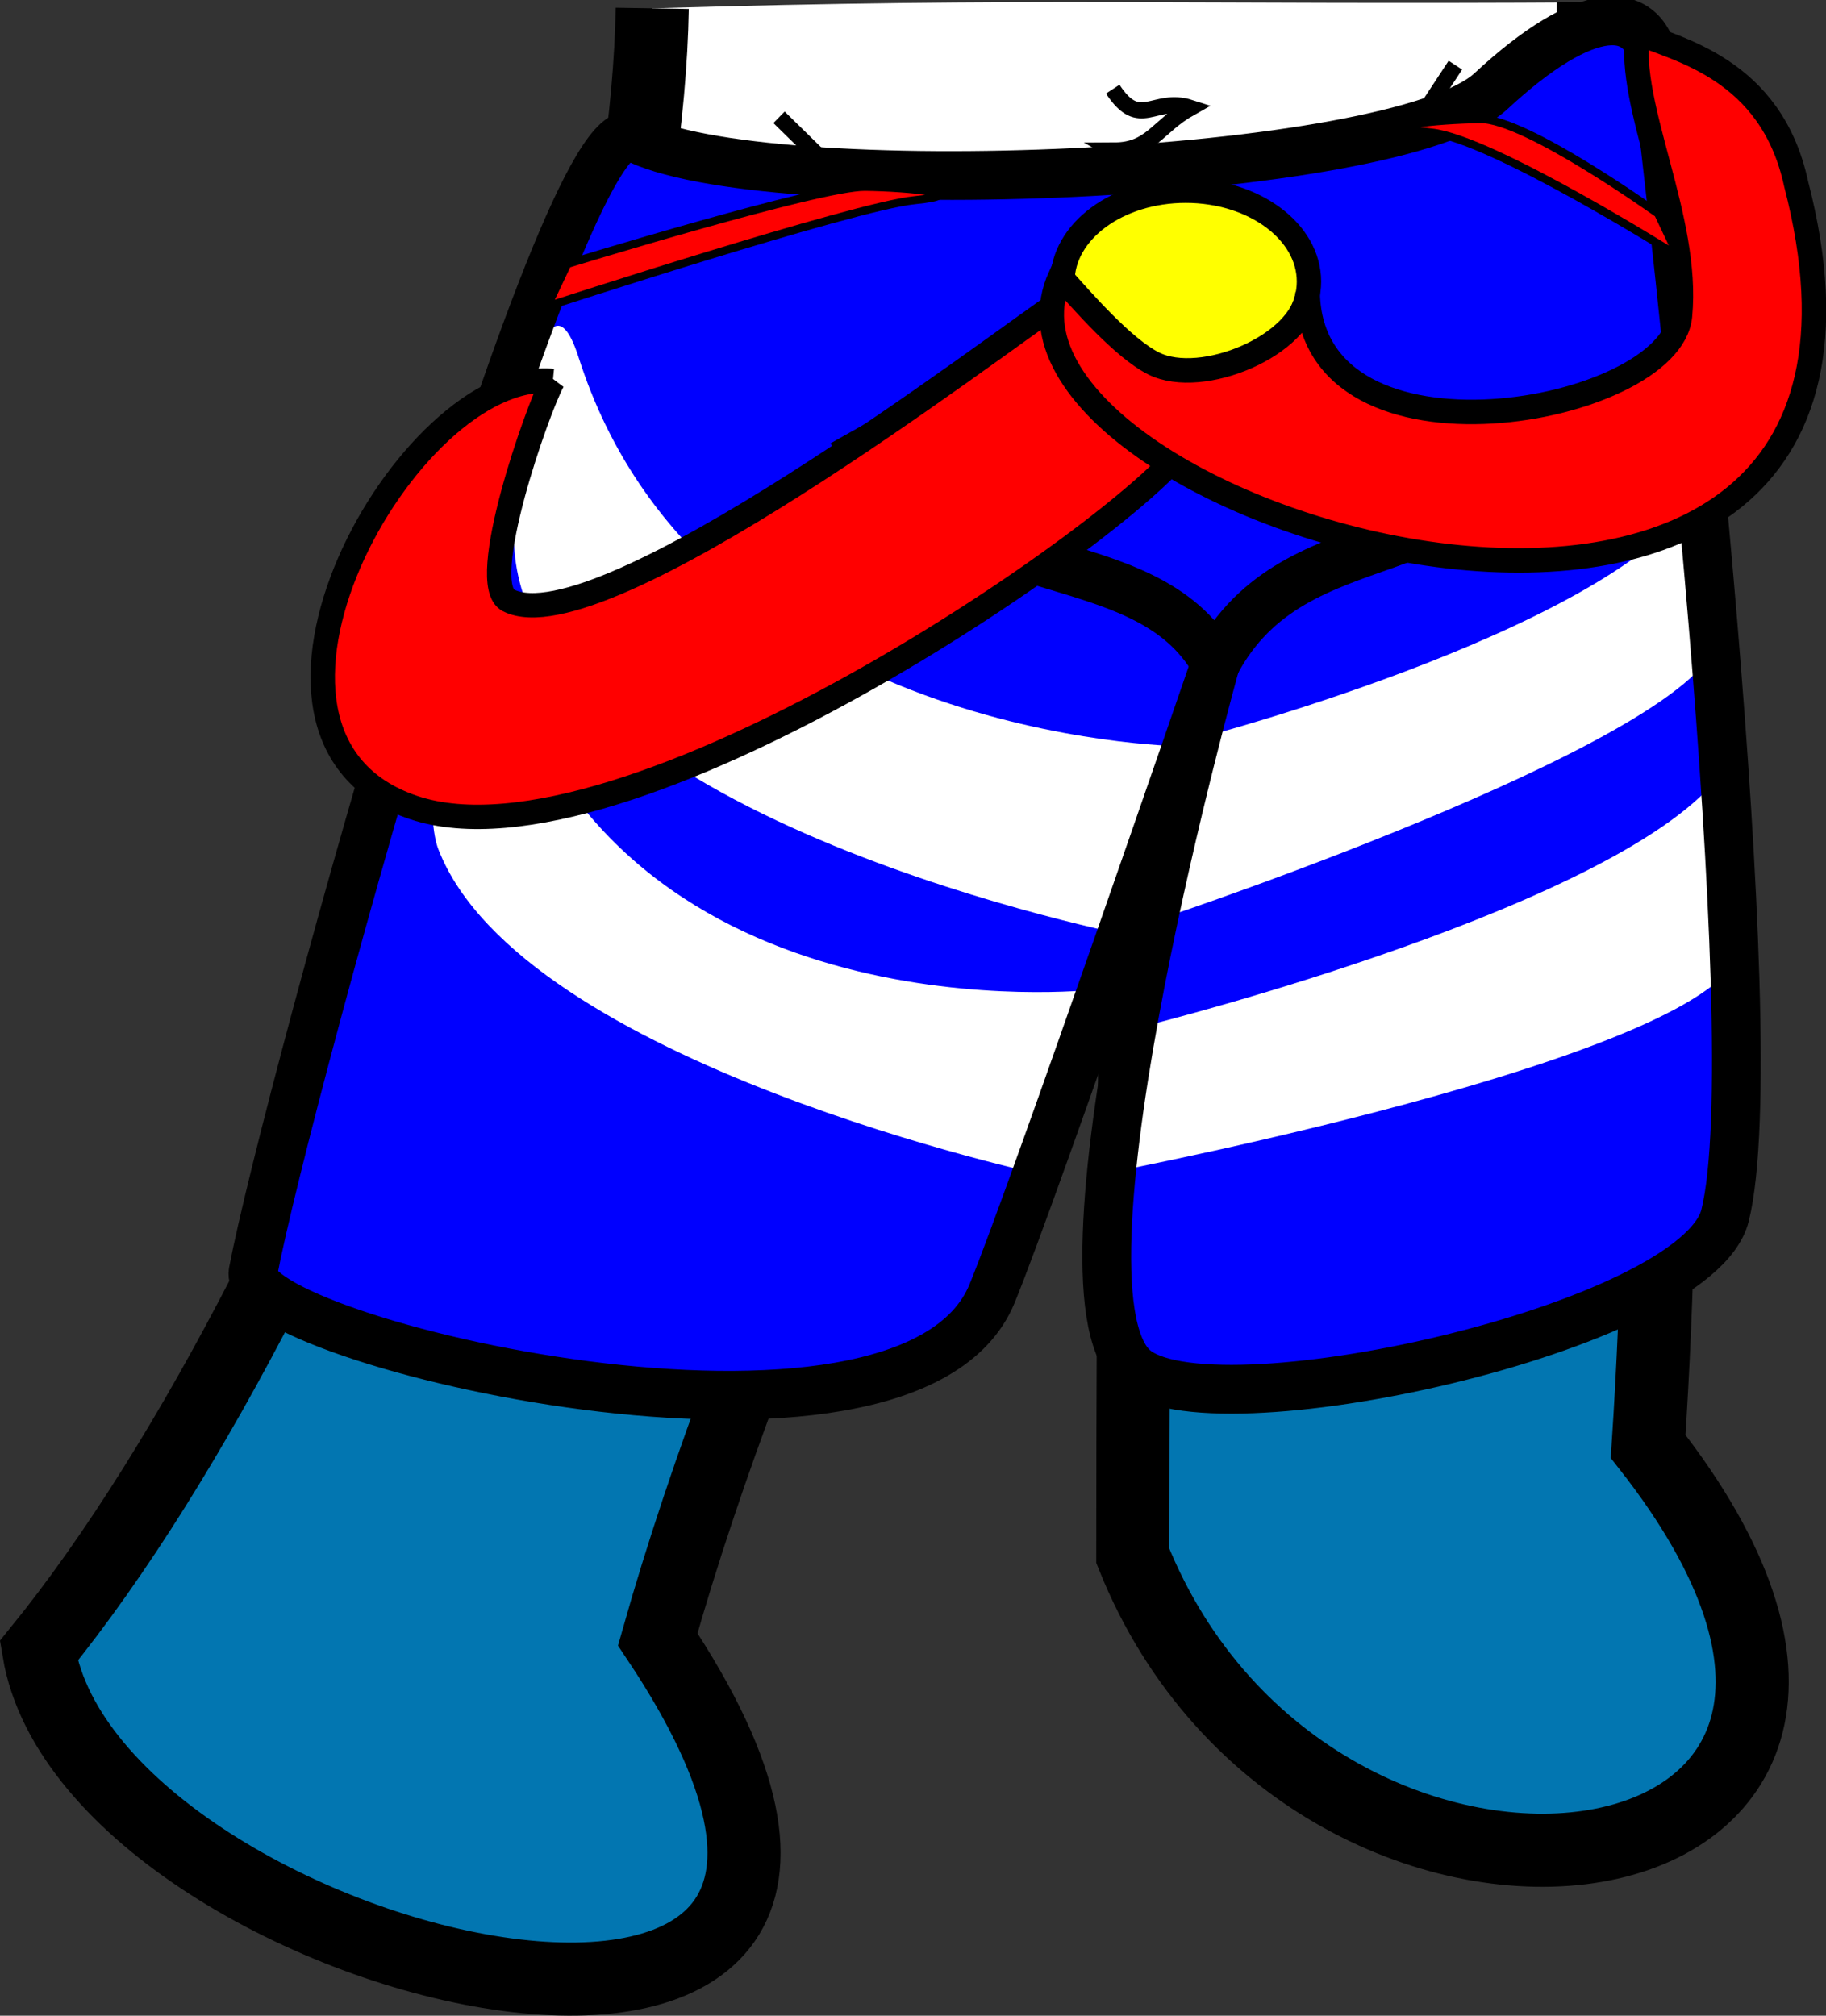
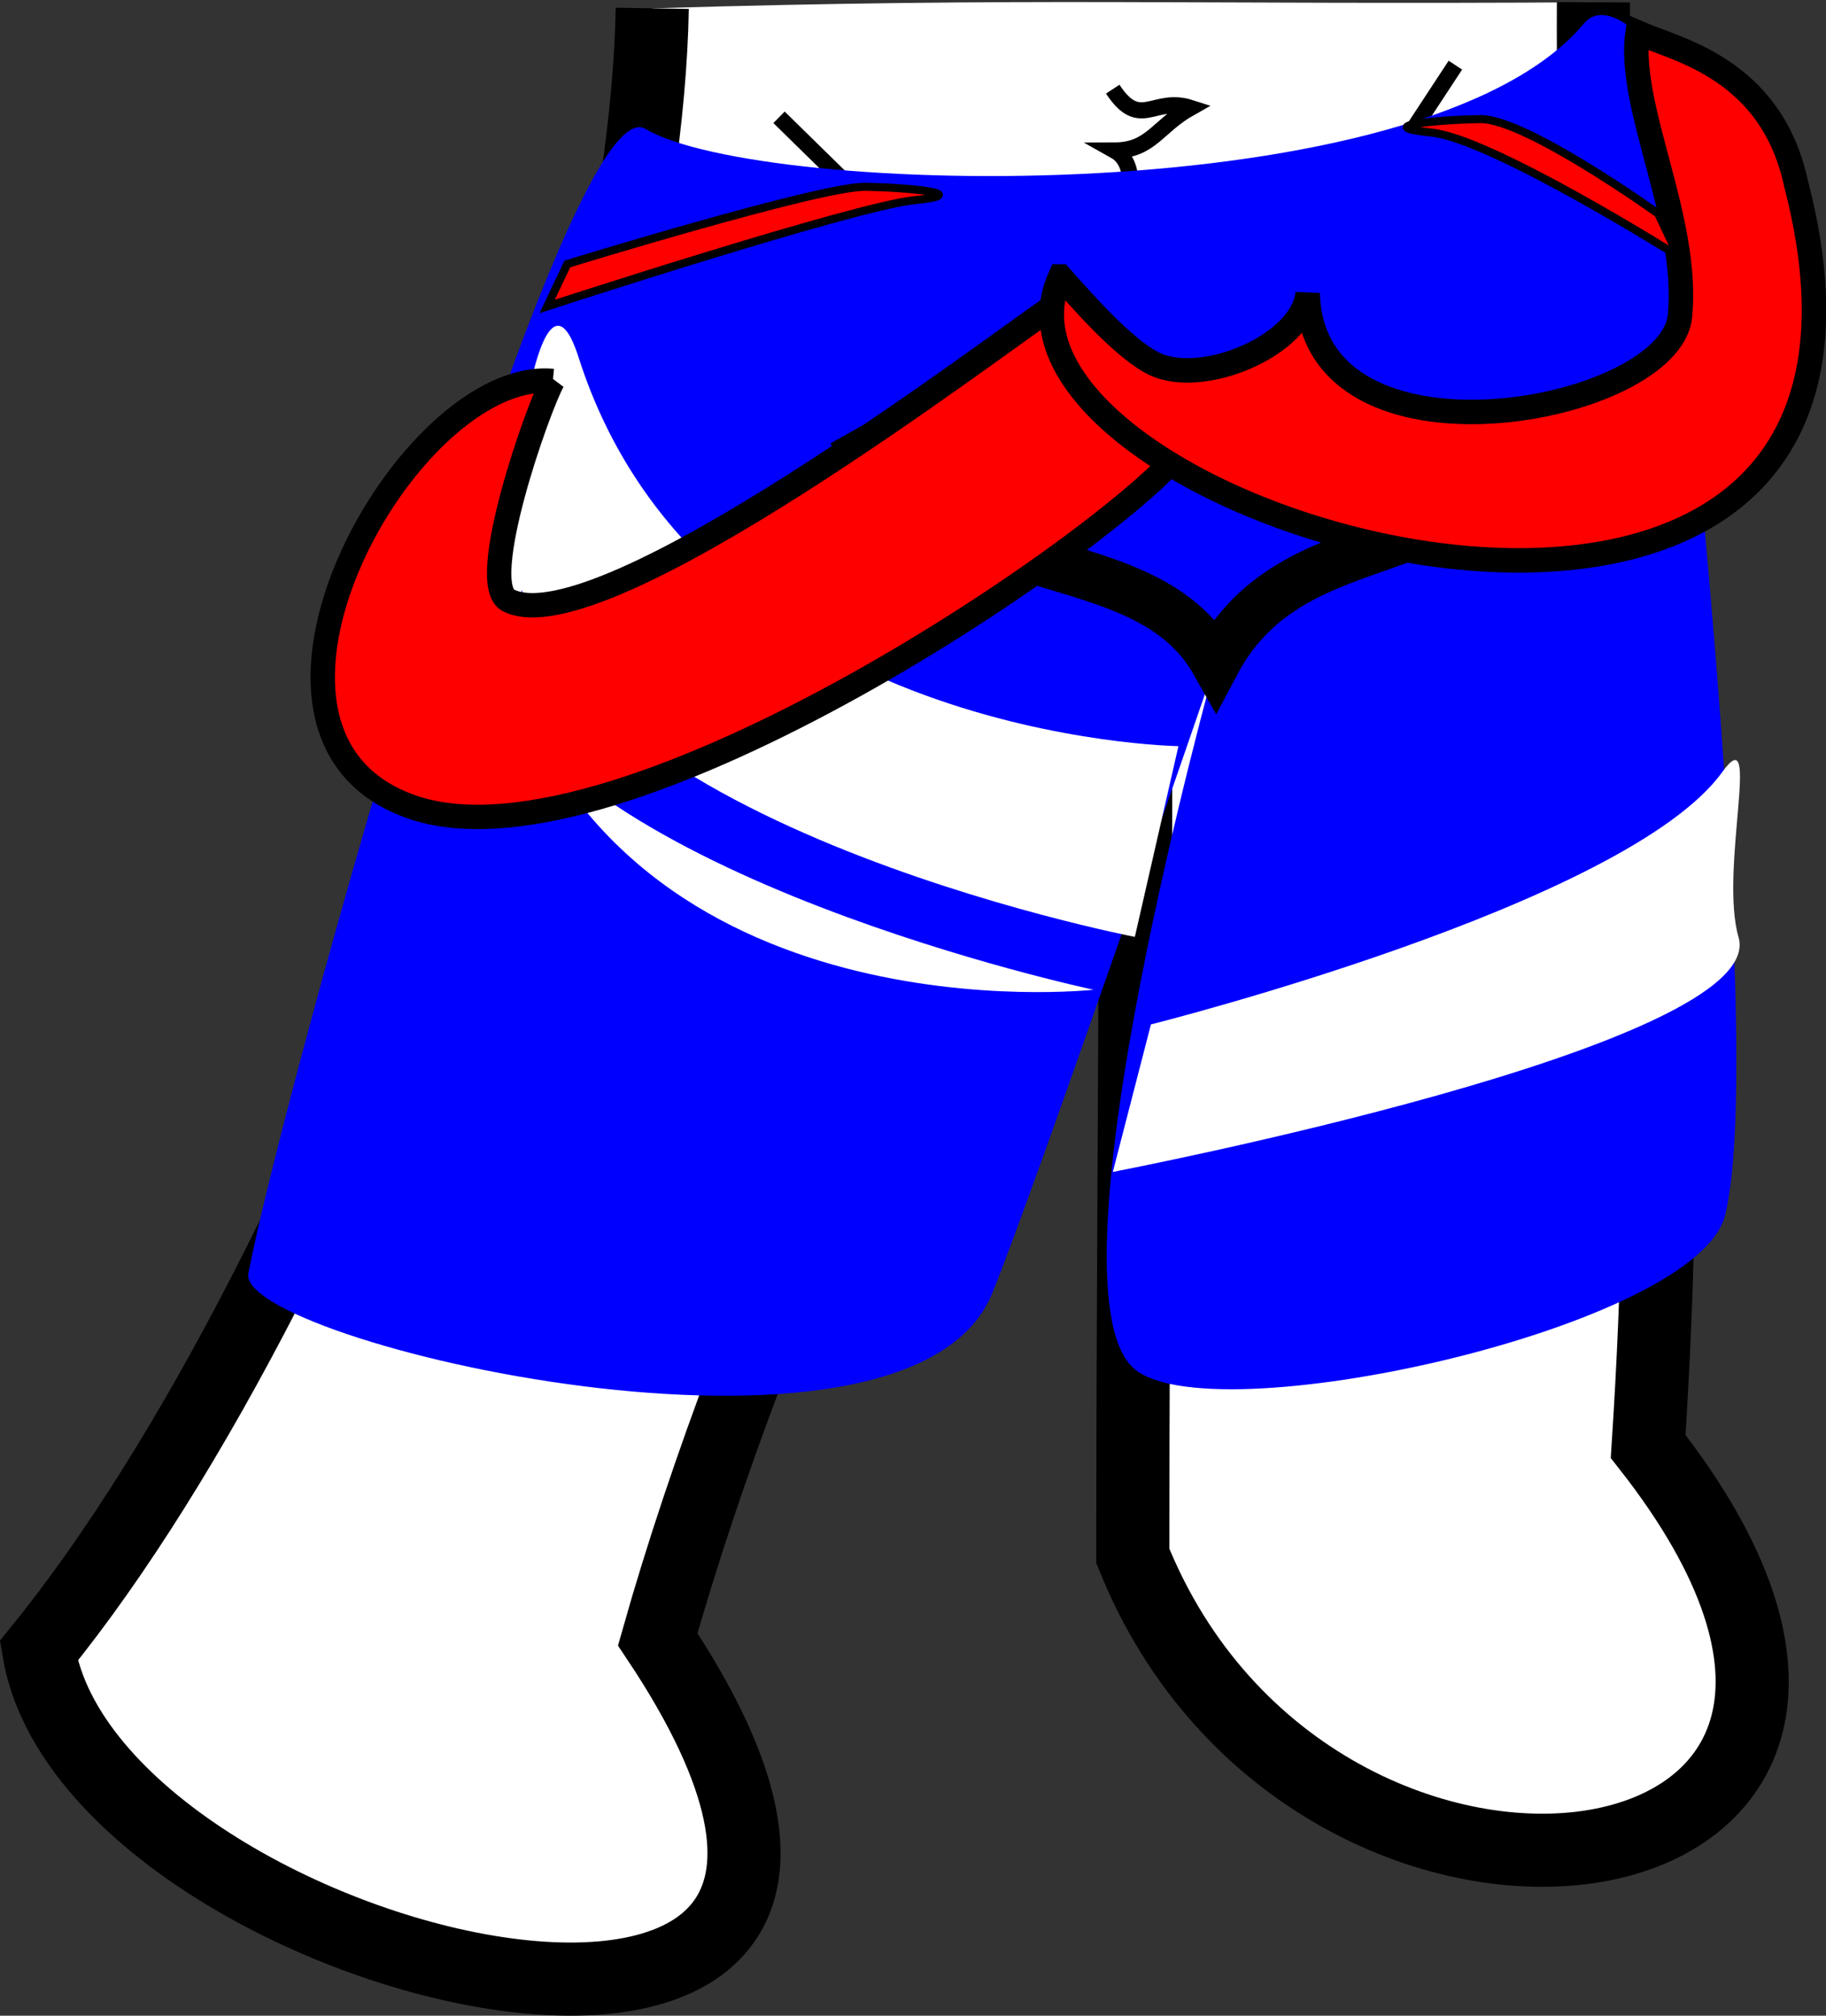
<svg xmlns="http://www.w3.org/2000/svg" xmlns:ns1="http://sodipodi.sourceforge.net/DTD/sodipodi-0.dtd" xmlns:ns2="http://www.inkscape.org/namespaces/inkscape" version="1.1" id="svg815" width="113.258" height="125.019" viewBox="0 0 113.258 125.019" ns1:docname="dj_shorts.svg" ns2:version="1.0 (4035a4fb49, 2020-05-01)">
  <rect x="0" y="0" width="113.258" height="125.019" fill="#333333" stroke="none" />
  <defs id="defs819" />
  <ns1:namedview pagecolor="#ffffff" bordercolor="#666666" borderopacity="1" objecttolerance="10" gridtolerance="10" guidetolerance="10" ns2:pageopacity="0" ns2:pageshadow="2" ns2:window-width="1920" ns2:window-height="1001" id="namedview817" showgrid="false" ns2:zoom="10.202541" ns2:cx="98.573183" ns2:cy="50.799978" ns2:window-x="-9" ns2:window-y="-9" ns2:window-maximized="1" ns2:current-layer="layer2" ns2:pagecheckerboard="true" fit-margin-top="0" fit-margin-left="0" fit-margin-right="0" fit-margin-bottom="0" ns2:document-rotation="0" />
  <g ns1:insensitive="true" ns2:groupmode="layer" id="layer1" ns2:label="Original" transform="translate(7.659,-5.423)" style="display:inline">
    <path ns1:nodetypes="cccccccc" ns2:connector-curvature="0" id="path831-5" d="m 91.174,5.563 c 0.468,35.944 6.031,49.145 3.393,89.571 22.636,28.809 -20.659,34.988 -31.964,6.786 0,-18.696 0.232,-40.852 0.179,-59.464 C 51.247,59.757 39.077,86.078 33.138,107.098 56.068,141.493 -1.915,127.925 -5.255,107.813 13.981,84.138 30.489,35.573 32.796,5.939 56.133,5.243 65.84,5.729 91.174,5.563 Z" style="opacity:1;fill:#ffffff;fill-opacity:1;stroke:none;stroke-width:4.535;stroke-linecap:butt;stroke-linejoin:miter;stroke-miterlimit:4;stroke-dasharray:none;stroke-opacity:1" />
-     <path ns1:nodetypes="zczczzcczscz" ns2:connector-curvature="0" id="path857" d="m 30.674,8.17 c -1.994,9.575 24.365,24.614 33.714,30.179 17.921,-5.864 26.669,-15.93 28.75,-28.929 2.081,-12.998 1.429,85.714 1.429,85.714 0,0 10.125,16 2.143,21.786 -7.982,5.786 -28.869,-0.796 -34.107,-15 -5.239,-14.204 1.786,-63.571 1.786,-63.571 l -31.25,68.75 c 0,0 10.613,15.787 1.25,21.786 -9.363,5.998 -44.611,-14.148 -39.643,-21.071 12.329,-17.181 31.25,-69.375 31.25,-69.375 0,0 6.673,-39.842 4.679,-30.268 z" style="fill:#0276b1;fill-opacity:1;stroke:none;stroke-width:1px;stroke-linecap:butt;stroke-linejoin:miter;stroke-opacity:1" />
    <path ns1:nodetypes="ccccccc" ns2:connector-curvature="0" id="path831" d="m 91.174,5.563 c -0.193,34.605 6.031,49.145 3.393,89.571 22.636,28.809 -20.659,34.988 -31.964,6.786 0,-18.696 0.232,-40.852 0.179,-59.464 C 51.247,59.757 39.077,86.078 33.138,107.098 56.068,141.493 -1.915,127.925 -5.255,107.813 13.981,84.138 32.364,32.091 32.796,5.939" style="display:inline;opacity:1;fill:none;fill-opacity:1;stroke:#000000;stroke-width:4.535;stroke-linecap:butt;stroke-linejoin:miter;stroke-miterlimit:4;stroke-dasharray:none;stroke-opacity:1" />
    <path style="fill:none;stroke:#000000;stroke-width:1px;stroke-linecap:butt;stroke-linejoin:miter;stroke-opacity:1" d="m 40.66,12.698 10.096,9.899" id="path3894" />
    <path style="fill:none;stroke:#000000;stroke-width:1px;stroke-linecap:butt;stroke-linejoin:miter;stroke-opacity:1" d="M 82.611,9.464 76.24,19.167" id="path3896" />
    <path style="fill:none;stroke:#000000;stroke-width:1px;stroke-linecap:butt;stroke-linejoin:miter;stroke-opacity:1" d="m 61.359,10.952 c 1.695,2.584 2.534,0.428 4.816,1.158 -2.056,1.155 -2.442,2.637 -4.705,2.647 1.779,0.993 0.358,3.842 1.957,4.771 -2.474,1.155 -1.926,-1.412 -4.432,-1.654" id="path3900" ns1:nodetypes="ccccc" />
  </g>
  <g ns2:groupmode="layer" id="layer3" ns2:label="Color" transform="translate(7.055,-3.899)">
    <path style="opacity:1;fill:#0000ff;fill-opacity:1;stroke:none;stroke-width:2.646;stroke-linecap:butt;stroke-linejoin:miter;stroke-miterlimit:4;stroke-dasharray:none;stroke-opacity:1" d="M 32.974,11.893 C 27.892,8.865 10.439,71.859 8.349,82.883 c -0.797,4.2 40.865,14.035 46.126,1.256 2.572,-6.247 13.861,-39.089 13.861,-39.089 0,0 -10.724,38.354 -5.129,43.663 4.528,4.296 34.983,-2.416 36.733,-9.426 C 102.661,68.387 96.654,16.078 95.644,8.178 95.385,6.157 92.506,3.776 91.201,5.342 81.346,17.164 40.067,16.118 32.974,11.893 Z" id="path842-9" ns2:connector-curvature="0" ns1:nodetypes="ssscsssss" />
    <path style="fill:#ffffff;stroke:none;stroke-width:1px;stroke-linecap:butt;stroke-linejoin:miter;stroke-opacity:1" d="m 28.836,26.075 c 7.56,23.666 37.202,24.102 37.202,24.102 l -2.704,11.83 c 0,0 -37.056,-7.153 -38.476,-23.906 -0.357,-4.207 1.638,-19.353 3.978,-12.026 z" id="path854" ns2:connector-curvature="0" ns1:nodetypes="sccss" />
-     <path style="fill:#ffffff;stroke:none;stroke-width:1px;stroke-linecap:butt;stroke-linejoin:miter;stroke-opacity:1" d="m 24.254,44.834 c 7.56,23.666 36.516,20.451 36.516,20.451 l -2.842,11.553 c 0,0 -32.61,-6.935 -37.79,-20.255 -1.504,-3.868 1.776,-19.076 4.117,-11.749 z" id="path854-2" ns2:connector-curvature="0" ns1:nodetypes="sccas" />
-     <path style="fill:#ffffff;fill-opacity:1;stroke:none;stroke-width:1px;stroke-linecap:butt;stroke-linejoin:miter;stroke-opacity:1" d="m 67.505,49.624 c 0,0 26.681,-6.998 31.188,-15.663 1.95,-3.748 0.587,4.475 0.832,9.149 0.318,6.089 -34.099,17.604 -34.099,17.604 z" id="path938" ns2:connector-curvature="0" ns1:nodetypes="csscc" />
+     <path style="fill:#ffffff;stroke:none;stroke-width:1px;stroke-linecap:butt;stroke-linejoin:miter;stroke-opacity:1" d="m 24.254,44.834 c 7.56,23.666 36.516,20.451 36.516,20.451 c 0,0 -32.61,-6.935 -37.79,-20.255 -1.504,-3.868 1.776,-19.076 4.117,-11.749 z" id="path854-2" ns2:connector-curvature="0" ns1:nodetypes="sccas" />
    <path style="fill:#ffffff;fill-opacity:1;stroke:none;stroke-width:1.066px;stroke-linecap:butt;stroke-linejoin:miter;stroke-opacity:1" d="m 64.332,67.436 c 0,0 29.511,-7.404 35.445,-15.663 2.469,-3.436 -0.199,6.098 1.002,10.257 1.946,6.741 -38.81,14.554 -38.81,14.554 z" id="path938-9" ns2:connector-curvature="0" ns1:nodetypes="csscc" />
  </g>
  <g ns2:groupmode="layer" id="layer2" ns2:label="Re-ink" style="display:inline" transform="translate(7.055,-3.899)">
-     <path style="fill:none;stroke:#000000;stroke-width:3.024;stroke-linecap:butt;stroke-linejoin:miter;stroke-miterlimit:4;stroke-dasharray:none;stroke-opacity:1" d="M 32.19,12.383 C 27.815,10.066 10.733,71.761 8.643,82.785 7.846,86.985 49.214,96.918 54.475,84.139 57.047,77.891 68.337,45.05 68.337,45.05 c 0,0 -10.724,38.354 -5.129,43.663 4.528,4.296 34.983,-2.416 36.733,-9.426 C 102.661,68.387 96.664,16.077 95.644,8.178 95.091,3.903 91.286,4.104 85.418,9.556 79.55,15.008 40.166,16.606 32.19,12.383 Z" id="path842" ns2:connector-curvature="0" ns1:nodetypes="ssscssszs" />
-     <ellipse style="opacity:1;fill:#ffff00;fill-opacity:1;stroke:#000000;stroke-width:1.512;stroke-miterlimit:4;stroke-dasharray:none;stroke-opacity:1" id="path852" cx="66.489" cy="21.362" rx="7.645" ry="5.636" />
    <path ns1:nodetypes="ccc" id="path1467" d="m 45.775,30.657 c 5.766,10.262 18.111,6.487 22.562,14.393 5.019,-9.487 16.747,-5.016 19.389,-15.569" style="fill:none;stroke:#000000;stroke-width:3.024;stroke-linecap:butt;stroke-linejoin:miter;stroke-miterlimit:4;stroke-dasharray:none;stroke-opacity:1" />
    <path style="fill:#ff0000;fill-opacity:1;stroke:#000000;stroke-width:1.512;stroke-linecap:butt;stroke-linejoin:miter;stroke-miterlimit:4;stroke-dasharray:none;stroke-opacity:1" d="M 27.235,27.528 C 18.253,26.666 5.432,49.597 18.615,53.991 c 12.992,4.331 43.946,-17.068 47.741,-22.316 -1.836,-2.596 -5.694,-6.647 -7.762,-9.01 -3.876,2.6 -28.366,21.345 -34.105,18.475 -2.028,-1.014 1.807,-11.921 2.747,-13.613 z" id="path844" ns2:connector-curvature="0" ns1:nodetypes="csccsc" />
    <path style="fill:#ff0000;fill-opacity:1;stroke:#000000;stroke-width:1.519;stroke-linecap:butt;stroke-linejoin:miter;stroke-miterlimit:4;stroke-dasharray:none;stroke-opacity:1" d="m 58.708,21.043 c -6.864,14.983 55.766,33.209 45.639,-5.75 -1.548,-7.174 -7.431,-8.314 -9.837,-9.374 -0.638,4.645 3.217,11.504 2.635,17.576 -0.582,6.072 -22.848,10.179 -23.09,-1.412 -0.331,3.253 -6.57,5.839 -9.542,4.366 -1.904,-0.944 -4.488,-3.938 -5.804,-5.406 z" id="path850" ns2:connector-curvature="0" ns1:nodetypes="ccczcsc" />
    <path style="fill:#ff0000;fill-opacity:1;stroke:#000000;stroke-width:0.5;stroke-linecap:butt;stroke-linejoin:miter;stroke-miterlimit:4;stroke-dasharray:none;stroke-opacity:1" d="m 46.604,15.486 c -2.807,-0.036 -18.471,4.785 -18.471,4.785 l -1.248,2.634 c 0,0 19.02,-6.208 22.768,-6.587 3.748,-0.379 -0.242,-0.795 -3.05,-0.832 z" id="path959" ns2:connector-curvature="0" ns1:nodetypes="zcczz" />
    <path style="fill:#ff0000;fill-opacity:1;stroke:#000000;stroke-width:0.5;stroke-linecap:butt;stroke-linejoin:miter;stroke-miterlimit:4;stroke-dasharray:none;stroke-opacity:1" d="m 84.772,11.287 c 2.807,-0.036 11.022,5.864 11.022,5.864 l 1.248,2.634 c 0,0 -11.571,-7.287 -15.319,-7.666 -3.748,-0.379 0.242,-0.795 3.05,-0.832 z" id="path959-8" ns2:connector-curvature="0" ns1:nodetypes="zcczz" />
  </g>
</svg>